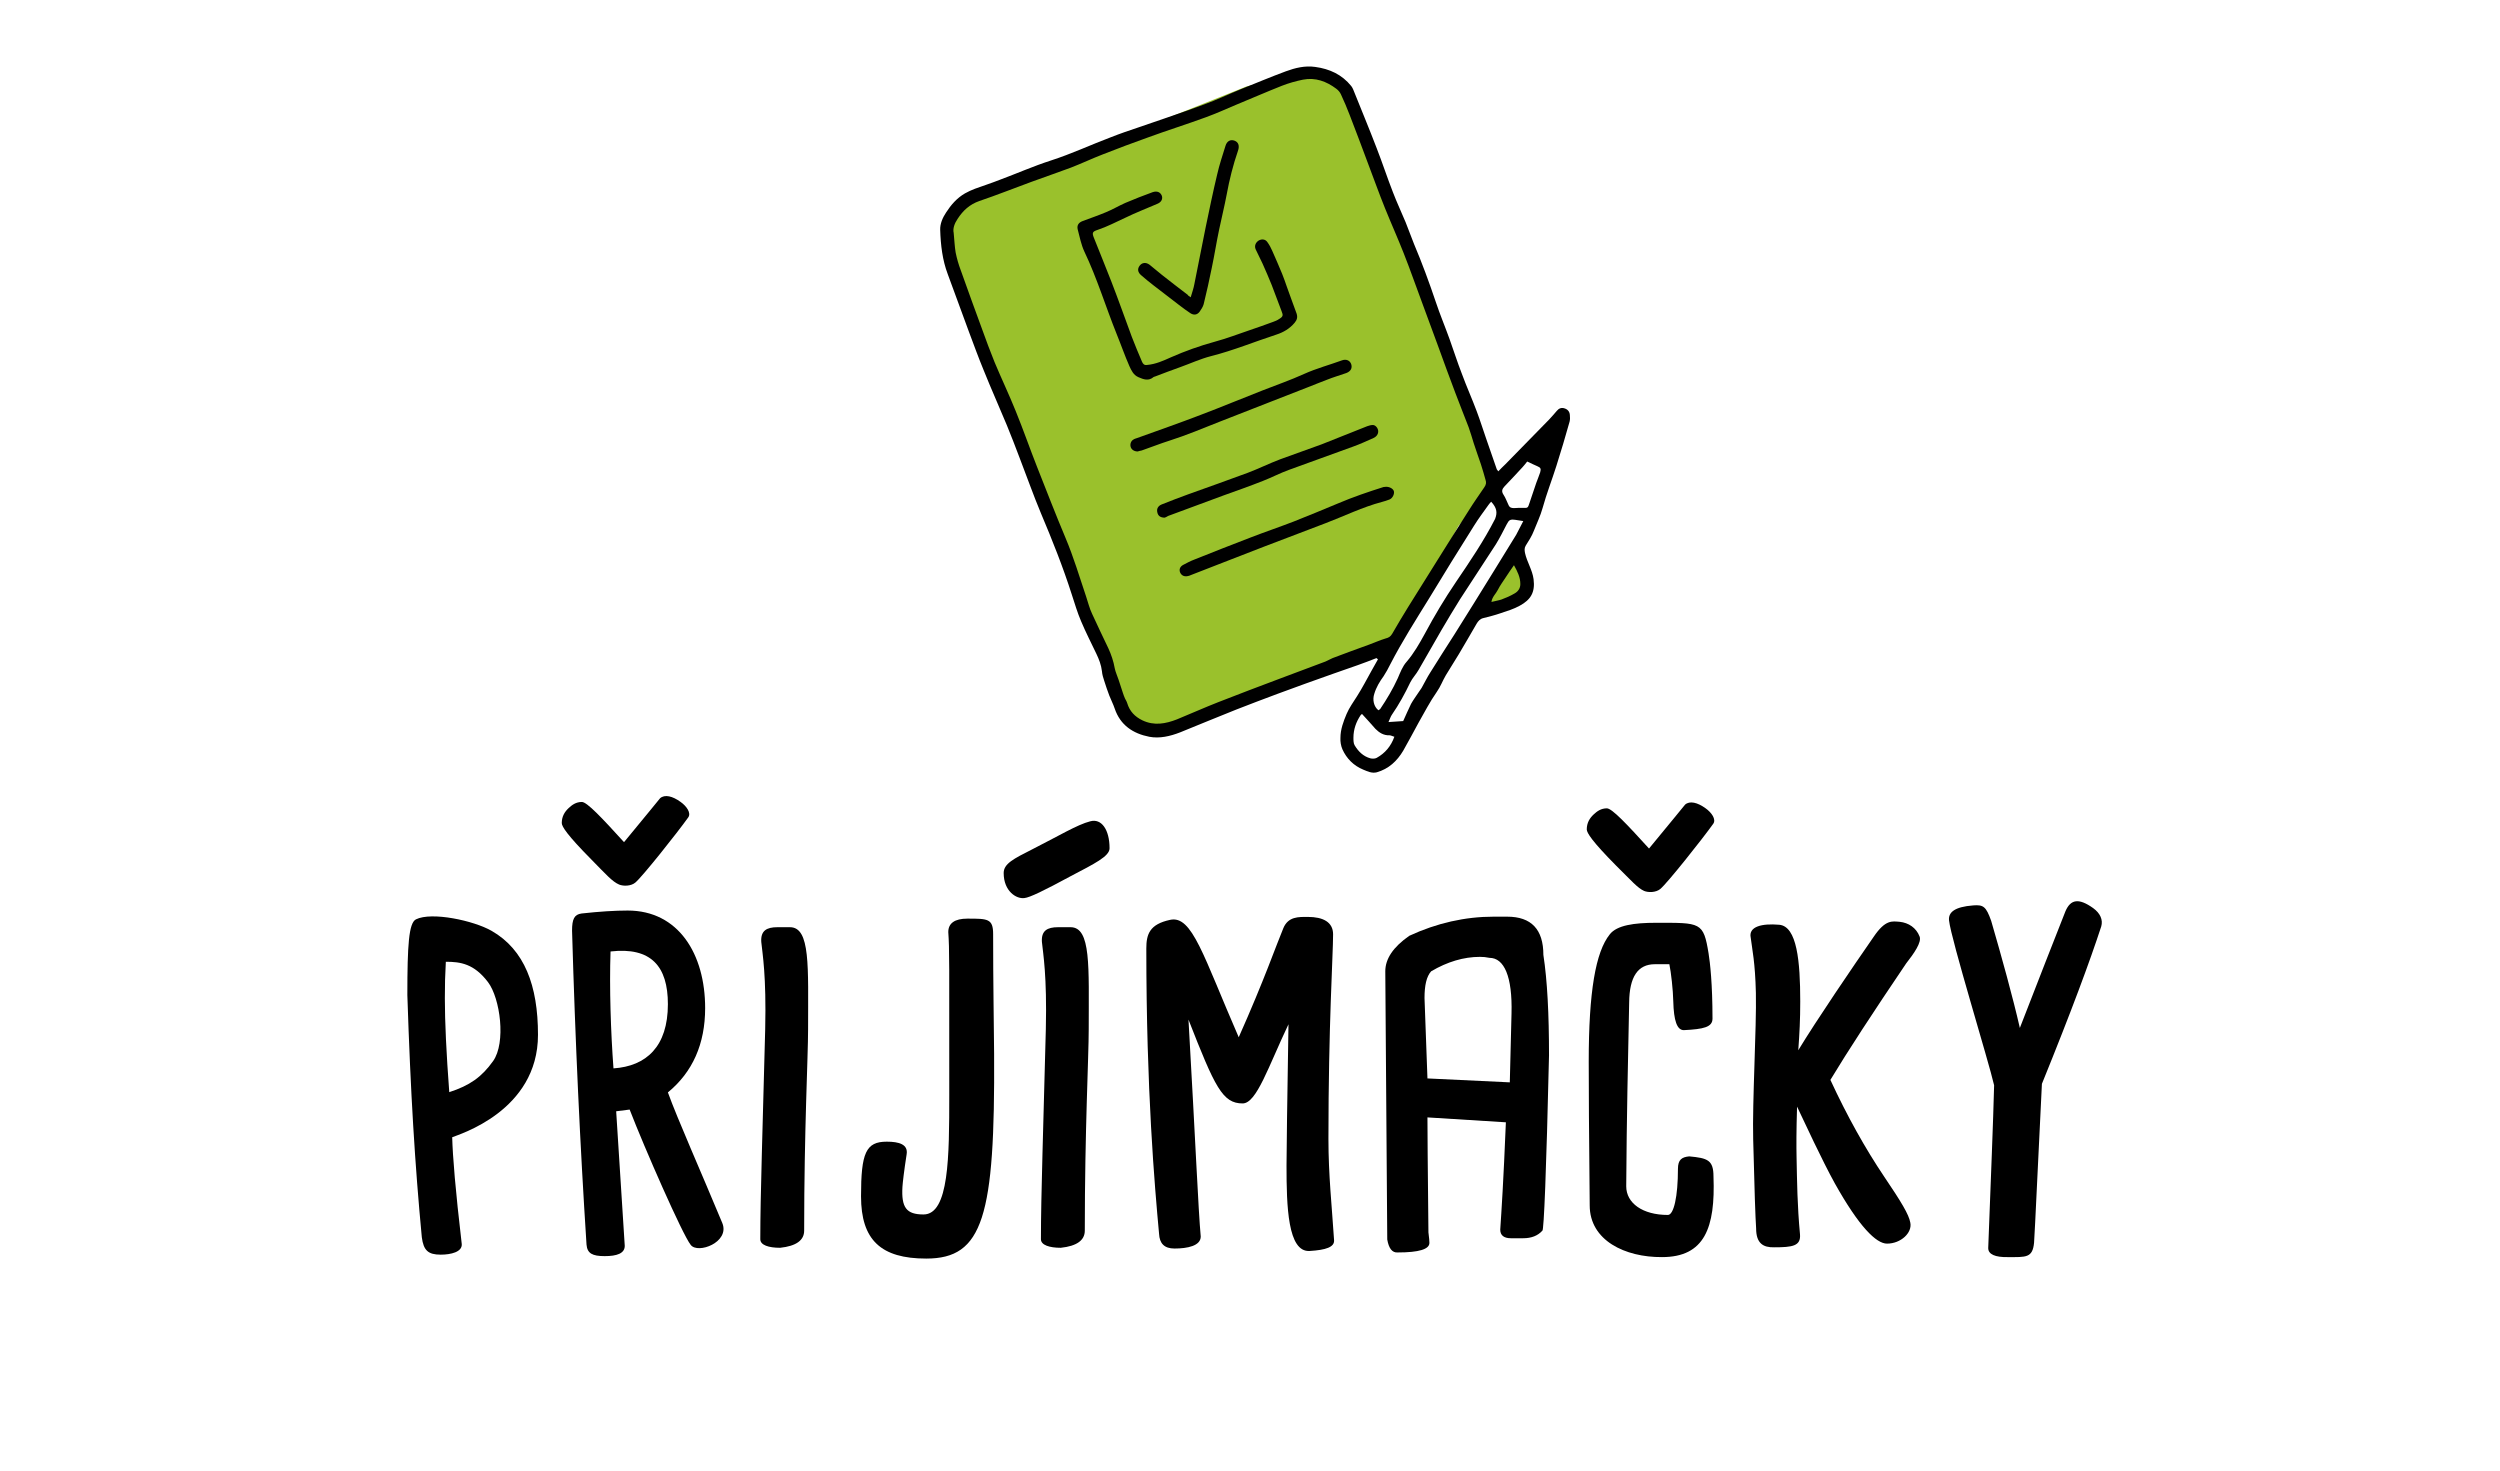
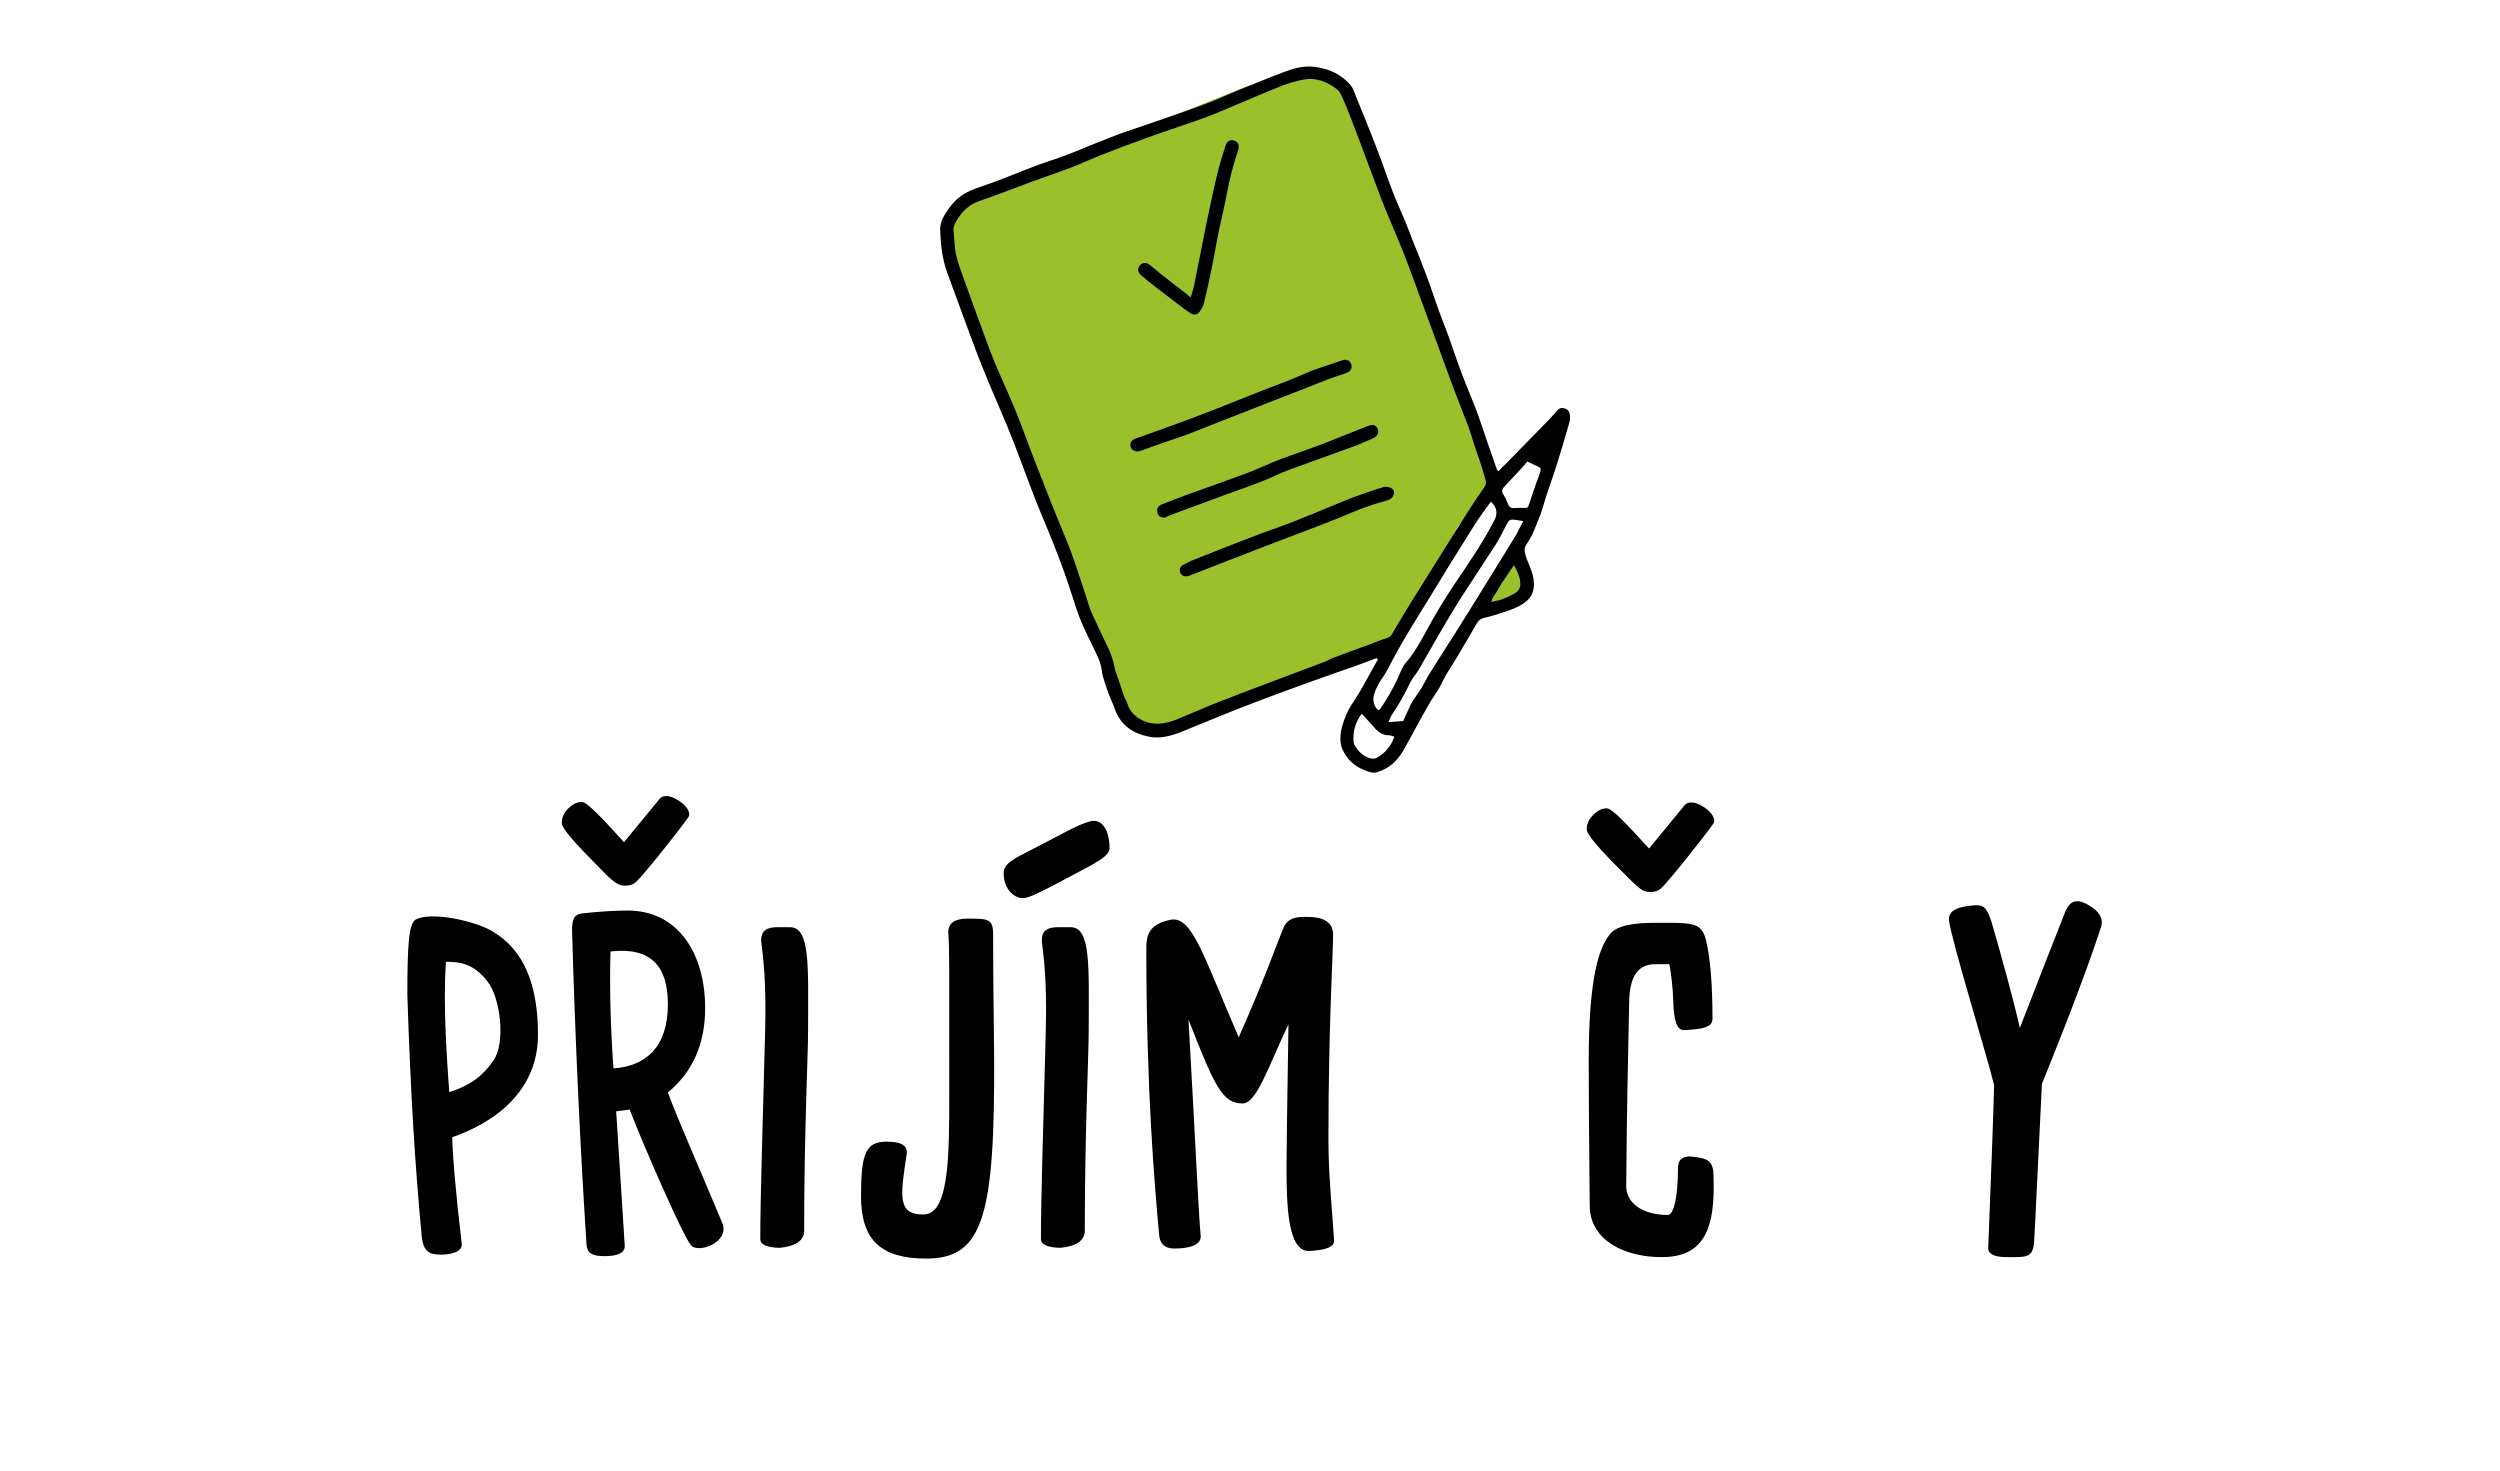
<svg xmlns="http://www.w3.org/2000/svg" version="1.1" id="Vrstva_1" x="0px" y="0px" viewBox="0 0 102 60" style="enable-background:new 0 0 102 60;" xml:space="preserve">
  <style type="text/css">
	.st0{fill:#9AC12C;}
</style>
  <polygon class="st0" points="41.39,7.31 39.23,8.33 38.6,9.28 38.9,10.59 39.99,14.19 43.75,23.26 44.95,26.4 45.48,28.31   46.12,29.46 47.56,29.72 49.22,29.13 56.88,26.29 59.51,21.45 61.05,19.78 59.07,14.51 56.01,6.39 54.62,3.24 53.14,2.93   50.85,3.53 " />
  <polygon class="st0" points="61.82,22.39 60.5,24.85 61.58,24.56 62.39,23.81 " />
  <g>
    <path d="M17.21,50.48c-0.28-2.95-0.46-5.9-0.59-9.88c0-2.06,0.06-2.94,0.35-3.09c0.64-0.32,2.36,0.05,3.09,0.47   c1.34,0.77,1.89,2.23,1.89,4.24c0,3.12-3.25,4.07-3.5,4.18c0.02,0.78,0.13,2.14,0.39,4.36c0.02,0.32-0.44,0.43-0.86,0.43   C17.47,51.19,17.28,51.02,17.21,50.48z M20.12,43.29c0.53-0.75,0.29-2.56-0.21-3.22c-0.57-0.75-1.12-0.83-1.72-0.83   c-0.03,0.54-0.04,0.93-0.04,1.49c0,0.96,0.06,2.23,0.18,3.83C19.16,44.29,19.65,43.95,20.12,43.29z" />
    <path d="M24.12,35.06c-0.98-0.99-1.2-1.34-1.2-1.48c0-0.27,0.12-0.46,0.28-0.61c0.14-0.13,0.3-0.25,0.54-0.25   c0.21,0,0.82,0.65,1.72,1.64c0.97-1.17,1.32-1.61,1.47-1.79c0.19-0.17,0.51-0.09,0.84,0.15c0.24,0.17,0.44,0.45,0.31,0.63   c-0.45,0.63-1.88,2.43-2.16,2.66c-0.18,0.15-0.49,0.15-0.66,0.08C24.98,35.97,24.73,35.68,24.12,35.06z M23.93,50.78   c-0.26-4.02-0.46-8.29-0.59-12.81c0-0.47,0.09-0.66,0.39-0.7c0.73-0.08,1.36-0.12,1.88-0.12c2.07,0,3.16,1.77,3.16,3.98   c0,1.46-0.51,2.61-1.52,3.44c0.39,1.08,1.36,3.26,2.22,5.33c0.32,0.78-1,1.28-1.29,0.89c-0.33-0.41-1.88-3.94-2.49-5.52l-0.55,0.07   l0.35,5.49c0,0.31-0.32,0.42-0.82,0.42S23.96,51.14,23.93,50.78z M27.25,40.97c0-1.54-0.68-2.34-2.34-2.15   c-0.05,1.49,0.01,3.29,0.12,4.77C26.37,43.5,27.25,42.7,27.25,40.97z" />
    <path d="M31.02,50.56c0-1.81,0.1-4.56,0.2-8.57c0.05-2.18-0.11-3.07-0.16-3.56c-0.03-0.46,0.22-0.6,0.66-0.6h0.51   c0.84,0,0.74,1.61,0.74,4.16c0,1.15-0.16,4.09-0.16,8.22c0,0.39-0.32,0.63-0.98,0.7C31.36,50.91,31.02,50.8,31.02,50.56z" />
    <path d="M35.13,48.81c0-1.78,0.2-2.23,1.05-2.23c0.5,0,0.88,0.11,0.81,0.52c-0.1,0.64-0.16,1.15-0.17,1.32   c-0.05,0.85,0.16,1.13,0.86,1.13c1.04,0,1.05-2.35,1.05-4.88c0-5.53,0.01-5.9-0.04-6.64c0-0.36,0.26-0.55,0.78-0.55   c0.83,0,1.05,0,1.05,0.63c0,2.1,0.03,3.5,0.04,4.88c0.04,6.66-0.45,8.36-2.77,8.36C35.95,51.35,35.13,50.6,35.13,48.81z" />
    <path d="M40.95,35.62c0-0.38,0.4-0.58,1.17-0.97c1.03-0.52,1.84-1.01,2.36-1.14c0.46-0.13,0.79,0.34,0.79,1.1   c0,0.33-0.62,0.63-1.59,1.14c-1.09,0.59-1.67,0.87-1.88,0.89C41.47,36.69,40.95,36.36,40.95,35.62z M42.47,50.56   c0-1.81,0.1-4.56,0.2-8.57c0.05-2.18-0.11-3.07-0.16-3.56c-0.03-0.46,0.22-0.6,0.66-0.6h0.51c0.84,0,0.74,1.61,0.74,4.16   c0,1.15-0.16,4.09-0.16,8.22c0,0.39-0.32,0.63-0.98,0.7C42.82,50.91,42.47,50.8,42.47,50.56z" />
    <path d="M52.49,47.55c0-0.67,0.03-2.6,0.08-5.76c-0.82,1.72-1.3,3.23-1.87,3.23c-0.82,0-1.13-0.66-2.21-3.42   c0.29,5.06,0.4,7.76,0.5,8.85c0,0.38-0.54,0.49-1.07,0.49c-0.42,0-0.61-0.21-0.63-0.6c-0.18-1.95-0.52-5.84-0.52-11.64   c0-0.58,0.13-0.99,0.97-1.17c0.9-0.2,1.35,1.46,2.8,4.79c1.04-2.33,1.55-3.81,1.82-4.45c0.2-0.48,0.62-0.46,1-0.46   c0.62,0,1.03,0.21,1.03,0.71c0,0.83-0.19,3.71-0.19,8.35c0,1.47,0.14,2.74,0.23,4.13c0.02,0.28-0.33,0.4-1,0.44   C52.54,51.09,52.49,49.22,52.49,47.55z" />
-     <path d="M56.6,50.57l-0.08-10.94c0-0.51,0.32-0.99,0.98-1.45c1.12-0.52,2.28-0.78,3.44-0.78h0.55c0.99,0,1.48,0.52,1.48,1.56   c0.16,1.04,0.23,2.41,0.23,4.1c-0.11,4.77-0.21,7.15-0.27,7.15c-0.19,0.21-0.45,0.31-0.78,0.31h-0.51c-0.28,0-0.43-0.12-0.43-0.35   c0.05-0.75,0.13-1.94,0.23-4.38l-3.2-0.2c0,0.54,0.01,1.84,0.04,4.69c0.03,0.22,0.04,0.37,0.04,0.43c0,0.26-0.43,0.39-1.29,0.39   C56.8,51.12,56.66,50.93,56.6,50.57z M61.67,41.35c0.04-1.51-0.3-2.27-0.9-2.27c-0.14-0.03-0.26-0.04-0.39-0.04   c-0.66,0-1.33,0.2-1.99,0.59c-0.19,0.21-0.27,0.58-0.27,1.09l0.12,3.28l3.36,0.16L61.67,41.35z" />
    <path d="M65.94,35.32c-0.98-0.99-1.2-1.34-1.2-1.48c0-0.27,0.12-0.46,0.28-0.61c0.14-0.13,0.3-0.25,0.54-0.25   c0.21,0,0.82,0.65,1.72,1.64c0.97-1.17,1.32-1.61,1.47-1.79c0.19-0.17,0.51-0.09,0.84,0.15c0.24,0.17,0.44,0.45,0.31,0.63   c-0.45,0.63-1.88,2.43-2.16,2.66c-0.18,0.15-0.49,0.15-0.66,0.08C66.81,36.23,66.56,35.93,65.94,35.32z M64.86,49.18   c-0.03-2.9-0.04-4.85-0.04-5.86c0-2.86,0.28-4.48,0.86-5.2c0.29-0.37,0.99-0.47,1.88-0.47c1.83,0,1.94-0.04,2.15,1.25   c0.06,0.37,0.16,1.24,0.16,2.66c0,0.35-0.37,0.43-1.17,0.47c-0.28,0-0.41-0.39-0.43-1.17c-0.01-0.47-0.09-1.19-0.16-1.52h-0.59   c-0.7,0-1.04,0.52-1.05,1.56c-0.05,2.5-0.1,4.55-0.12,7.5c0,0.69,0.67,1.17,1.7,1.17c0.24,0,0.41-0.75,0.41-1.88   c0-0.38,0.16-0.48,0.46-0.51c0.75,0.07,0.99,0.15,0.99,0.82c0.08,2.09-0.36,3.29-2.1,3.29C66.3,51.3,64.86,50.61,64.86,49.18z" />
-     <path d="M71.65,50.12c-0.03-0.43-0.07-1.6-0.12-3.63c-0.04-1.54,0.14-4.56,0.11-5.98c-0.03-1.26-0.15-1.76-0.21-2.25   c-0.1-0.46,0.46-0.59,1.16-0.53c0.73,0.06,0.86,1.5,0.86,3.13c0,0.75-0.03,1.3-0.08,1.99c0.74-1.22,2.25-3.44,3.07-4.62   c0.49-0.73,0.77-0.64,1.07-0.62c0.36,0.04,0.67,0.24,0.81,0.6c0.09,0.23-0.22,0.68-0.55,1.1c-1.36,2.01-2.39,3.59-3.09,4.75   c0.69,1.49,1.43,2.81,2.19,3.94c0.71,1.05,1.01,1.55,1.07,1.88c0.09,0.41-0.38,0.86-0.95,0.86c-0.44,0-1.14-0.69-2.13-2.46   c-0.51-0.92-1.25-2.52-1.54-3.13c-0.03,1.01-0.03,1.59-0.02,2.07c0.02,0.99,0.03,1.97,0.14,3.14c0.04,0.48-0.31,0.53-1.06,0.53   C71.94,50.9,71.65,50.73,71.65,50.12z" />
    <path d="M81.12,50.91c0.11-2.91,0.2-5.06,0.24-6.63c-0.21-0.94-1.76-5.96-1.84-6.73c-0.03-0.32,0.21-0.55,0.99-0.61   c0.41-0.03,0.52,0.04,0.73,0.63c0.42,1.44,0.89,3.14,1.17,4.37c0.4-1.04,1.82-4.67,1.86-4.76c0.21-0.49,0.54-0.55,1.13-0.13   c0.29,0.21,0.41,0.48,0.33,0.75c-0.46,1.41-1.21,3.44-2.42,6.42c-0.12,2.36-0.29,6.11-0.32,6.48c-0.06,0.63-0.33,0.59-1.07,0.59   C81.41,51.3,81.11,51.18,81.12,50.91z" />
  </g>
  <g>
    <path d="M56.16,26.85c-0.26,0.1-0.51,0.2-0.77,0.29c-0.33,0.12-0.67,0.23-1,0.35c-0.76,0.27-1.52,0.54-2.27,0.82   c-0.56,0.21-1.12,0.42-1.68,0.64c-0.76,0.3-1.52,0.62-2.29,0.93c-0.41,0.16-0.84,0.26-1.26,0.18c-0.66-0.13-1.18-0.47-1.41-1.15   c-0.06-0.18-0.15-0.35-0.22-0.53c-0.08-0.2-0.14-0.4-0.21-0.61c-0.04-0.12-0.08-0.25-0.09-0.38c-0.03-0.26-0.12-0.49-0.23-0.72   c-0.21-0.44-0.43-0.87-0.62-1.32c-0.15-0.35-0.26-0.72-0.38-1.09c-0.36-1.13-0.8-2.23-1.26-3.32c-0.31-0.74-0.58-1.51-0.87-2.26   c-0.17-0.45-0.34-0.89-0.52-1.33c-0.31-0.75-0.64-1.48-0.94-2.23c-0.22-0.53-0.41-1.06-0.61-1.59c-0.29-0.78-0.57-1.56-0.86-2.34   c-0.22-0.58-0.29-1.19-0.31-1.81c-0.01-0.25,0.1-0.5,0.24-0.71c0.2-0.31,0.44-0.59,0.77-0.78c0.13-0.07,0.27-0.14,0.41-0.19   c0.33-0.12,0.67-0.23,1-0.36c0.7-0.26,1.38-0.56,2.09-0.79c0.84-0.27,1.63-0.64,2.45-0.95c0.38-0.15,0.76-0.28,1.15-0.41   c0.89-0.31,1.78-0.6,2.66-0.93c0.5-0.18,0.98-0.41,1.47-0.61c0.62-0.25,1.24-0.51,1.86-0.74c0.38-0.14,0.78-0.24,1.2-0.18   c0.59,0.08,1.09,0.31,1.47,0.78c0.03,0.04,0.06,0.09,0.08,0.14c0.32,0.8,0.65,1.59,0.96,2.4c0.23,0.59,0.43,1.2,0.66,1.79   c0.16,0.42,0.35,0.82,0.52,1.23c0.12,0.29,0.22,0.59,0.34,0.88c0.33,0.78,0.62,1.57,0.89,2.37c0.17,0.51,0.38,1.01,0.56,1.51   c0.17,0.47,0.32,0.95,0.5,1.41c0.19,0.52,0.42,1.03,0.61,1.54c0.14,0.37,0.26,0.76,0.39,1.13c0.14,0.41,0.29,0.83,0.43,1.24   c0.01,0.02,0.03,0.03,0.06,0.08c0.1-0.1,0.19-0.2,0.29-0.29c0.6-0.61,1.19-1.22,1.79-1.83c0.11-0.11,0.2-0.23,0.31-0.35   c0.08-0.1,0.19-0.14,0.31-0.1c0.13,0.04,0.21,0.13,0.22,0.27c0.01,0.09,0.01,0.19-0.01,0.27c-0.17,0.61-0.35,1.21-0.54,1.81   c-0.18,0.57-0.4,1.13-0.56,1.71c-0.09,0.33-0.24,0.63-0.36,0.94c-0.08,0.21-0.21,0.41-0.33,0.6c-0.06,0.1-0.05,0.19-0.03,0.3   c0.08,0.37,0.3,0.69,0.35,1.07c0.07,0.54-0.12,0.84-0.56,1.08c-0.25,0.14-0.52,0.22-0.79,0.31c-0.23,0.08-0.47,0.14-0.71,0.2   c-0.12,0.03-0.2,0.12-0.26,0.22c-0.25,0.42-0.48,0.84-0.73,1.25c-0.17,0.29-0.36,0.57-0.53,0.86c-0.13,0.22-0.22,0.47-0.37,0.68   c-0.28,0.4-0.5,0.83-0.74,1.25c-0.21,0.38-0.41,0.77-0.63,1.15c-0.25,0.42-0.59,0.74-1.08,0.88c-0.2,0.05-0.38-0.04-0.55-0.11   c-0.39-0.16-0.68-0.45-0.85-0.83c-0.06-0.14-0.09-0.31-0.08-0.47c0-0.34,0.12-0.66,0.25-0.97c0.11-0.26,0.28-0.49,0.43-0.73   c0.21-0.33,0.39-0.68,0.58-1.02c0.09-0.16,0.18-0.32,0.27-0.48C56.19,26.88,56.17,26.86,56.16,26.85z M38.91,9.5   c0.03,0.31,0.04,0.56,0.08,0.8c0.05,0.25,0.12,0.49,0.21,0.73c0.29,0.81,0.58,1.62,0.88,2.43c0.16,0.44,0.32,0.88,0.5,1.32   c0.28,0.67,0.59,1.32,0.86,1.99c0.31,0.76,0.58,1.54,0.88,2.3c0.38,0.96,0.75,1.92,1.15,2.87c0.33,0.78,0.57,1.59,0.84,2.39   c0.08,0.24,0.14,0.49,0.25,0.72c0.21,0.47,0.44,0.93,0.66,1.4c0.12,0.26,0.21,0.53,0.26,0.81c0.03,0.16,0.11,0.32,0.16,0.48   c0.06,0.17,0.11,0.35,0.17,0.52c0.03,0.08,0.05,0.16,0.09,0.24c0.03,0.06,0.07,0.12,0.09,0.19c0.1,0.33,0.31,0.55,0.62,0.7   c0.48,0.23,0.95,0.14,1.41-0.04c0.56-0.23,1.12-0.48,1.68-0.7c0.84-0.33,1.69-0.65,2.54-0.97c0.61-0.23,1.22-0.46,1.84-0.69   c0.1-0.04,0.19-0.1,0.29-0.14c0.5-0.19,0.99-0.37,1.49-0.55c0.22-0.08,0.44-0.18,0.67-0.25c0.12-0.03,0.2-0.07,0.27-0.19   c0.21-0.37,0.43-0.73,0.65-1.09c0.38-0.61,0.77-1.23,1.15-1.84c0.44-0.7,0.88-1.41,1.33-2.11c0.2-0.32,0.42-0.63,0.63-0.94   c0.07-0.1,0.09-0.19,0.05-0.3c-0.06-0.21-0.12-0.43-0.19-0.64c-0.09-0.28-0.2-0.56-0.29-0.85c-0.07-0.22-0.13-0.44-0.21-0.66   c-0.18-0.47-0.37-0.94-0.55-1.42c-0.24-0.63-0.47-1.27-0.7-1.9c-0.21-0.57-0.42-1.14-0.63-1.71c-0.26-0.69-0.5-1.39-0.77-2.07   c-0.24-0.61-0.51-1.21-0.76-1.83c-0.24-0.59-0.45-1.19-0.68-1.79c-0.25-0.67-0.5-1.34-0.76-2.01c-0.11-0.29-0.23-0.57-0.36-0.85   c-0.04-0.09-0.11-0.17-0.19-0.23c-0.4-0.3-0.85-0.47-1.36-0.37c-0.29,0.06-0.58,0.14-0.86,0.25c-0.63,0.25-1.25,0.52-1.88,0.78   c-0.4,0.17-0.8,0.35-1.21,0.5c-0.79,0.29-1.59,0.54-2.38,0.83c-0.62,0.22-1.23,0.45-1.84,0.69c-0.44,0.17-0.86,0.37-1.3,0.54   c-0.53,0.2-1.07,0.38-1.61,0.58c-0.71,0.26-1.41,0.54-2.12,0.78c-0.4,0.14-0.67,0.39-0.89,0.73C38.94,9.12,38.87,9.33,38.91,9.5z    M60.84,20.47c-0.05,0.05-0.08,0.09-0.11,0.13c-0.2,0.28-0.41,0.56-0.59,0.85c-0.62,0.98-1.23,1.97-1.83,2.96   c-0.55,0.89-1.11,1.77-1.59,2.7c-0.08,0.16-0.17,0.33-0.27,0.48c-0.16,0.22-0.3,0.45-0.38,0.72c-0.08,0.24-0.02,0.52,0.17,0.67   c0.02-0.02,0.05-0.03,0.07-0.05c0.27-0.4,0.52-0.82,0.72-1.26c0.1-0.23,0.19-0.48,0.36-0.67c0.3-0.35,0.52-0.74,0.74-1.14   c0.39-0.73,0.81-1.43,1.27-2.11c0.57-0.84,1.14-1.68,1.6-2.58C61.1,20.91,61.07,20.72,60.84,20.47z M62.15,21.26   c-0.14-0.02-0.23-0.04-0.32-0.05c-0.22-0.03-0.26,0-0.36,0.19c-0.14,0.27-0.28,0.55-0.44,0.81c-0.48,0.75-0.98,1.49-1.46,2.24   c-0.26,0.41-0.51,0.84-0.76,1.26c-0.31,0.54-0.62,1.08-0.93,1.62c-0.1,0.18-0.25,0.33-0.34,0.51c-0.22,0.46-0.46,0.9-0.75,1.32   c-0.05,0.07-0.08,0.17-0.14,0.3c0.25-0.02,0.44-0.03,0.6-0.04c0.12-0.26,0.21-0.48,0.32-0.7c0.09-0.16,0.2-0.31,0.3-0.46   c0.04-0.06,0.09-0.13,0.13-0.19c0.12-0.21,0.23-0.44,0.36-0.64c0.32-0.52,0.66-1.04,0.99-1.56c0.53-0.85,1.06-1.69,1.58-2.54   c0.31-0.5,0.62-1.01,0.93-1.51C61.95,21.65,62.04,21.47,62.15,21.26z M62.31,18.83c-0.06,0.07-0.12,0.16-0.19,0.23   c-0.24,0.26-0.49,0.53-0.74,0.79c-0.09,0.1-0.13,0.19-0.04,0.33c0.09,0.13,0.14,0.29,0.21,0.43c0.05,0.11,0.13,0.12,0.23,0.12   c0.12-0.01,0.24-0.01,0.37-0.01c0.18,0.01,0.19,0,0.25-0.19c0.09-0.28,0.19-0.55,0.28-0.83c0.05-0.14,0.11-0.28,0.16-0.43   c0.04-0.15,0.02-0.19-0.12-0.25C62.6,18.97,62.48,18.91,62.31,18.83z M55.57,29.13c-0.01,0.01-0.03,0.02-0.05,0.04   c-0.19,0.28-0.3,0.59-0.3,0.93c0,0.1,0,0.23,0.05,0.31c0.15,0.25,0.35,0.45,0.64,0.53c0.08,0.02,0.19,0.02,0.26-0.02   c0.34-0.19,0.58-0.47,0.72-0.86c-0.08-0.02-0.14-0.06-0.2-0.06c-0.24,0.01-0.42-0.11-0.57-0.26   C55.94,29.54,55.77,29.34,55.57,29.13z M61.77,23.06c-0.13,0.19-0.24,0.34-0.34,0.5c-0.11,0.17-0.23,0.33-0.32,0.51   c-0.08,0.16-0.23,0.28-0.26,0.49c0.15-0.04,0.29-0.06,0.41-0.1c0.19-0.07,0.37-0.15,0.54-0.25c0.14-0.08,0.23-0.21,0.23-0.38   C62.03,23.56,61.92,23.33,61.77,23.06z" />
-     <path d="M46.8,14.89c0.35-0.03,0.66-0.17,0.97-0.31c0.59-0.26,1.18-0.47,1.8-0.64c0.48-0.13,0.95-0.31,1.42-0.47   c0.32-0.11,0.64-0.22,0.96-0.34c0.08-0.03,0.16-0.06,0.23-0.11c0.17-0.1,0.18-0.15,0.11-0.32c-0.14-0.35-0.26-0.71-0.4-1.06   c-0.12-0.3-0.25-0.6-0.38-0.89c-0.09-0.2-0.19-0.38-0.28-0.58c-0.06-0.14,0-0.28,0.13-0.36c0.13-0.07,0.27-0.05,0.35,0.07   c0.08,0.11,0.15,0.24,0.2,0.36c0.14,0.31,0.27,0.62,0.4,0.93c0.07,0.17,0.13,0.35,0.19,0.52c0.13,0.37,0.27,0.74,0.4,1.1   c0.05,0.15,0.02,0.26-0.08,0.38c-0.2,0.24-0.46,0.39-0.74,0.48c-0.89,0.29-1.76,0.65-2.67,0.88c-0.43,0.11-0.84,0.3-1.26,0.45   c-0.34,0.12-0.68,0.25-1.02,0.38c-0.02,0.01-0.05,0.01-0.06,0.02c-0.21,0.18-0.41,0.1-0.62,0.01c-0.21-0.09-0.29-0.28-0.37-0.45   c-0.19-0.43-0.34-0.87-0.52-1.31c-0.45-1.12-0.8-2.28-1.32-3.37c-0.13-0.28-0.19-0.6-0.27-0.9c-0.04-0.17,0.04-0.28,0.2-0.34   c0.32-0.12,0.64-0.23,0.95-0.36c0.27-0.11,0.52-0.26,0.79-0.38c0.37-0.16,0.74-0.3,1.12-0.44c0.18-0.06,0.31,0,0.37,0.14   c0.05,0.13-0.01,0.27-0.19,0.34c-0.44,0.19-0.88,0.36-1.31,0.57c-0.37,0.17-0.73,0.36-1.12,0.49c-0.21,0.07-0.23,0.12-0.15,0.32   c0.23,0.59,0.48,1.18,0.71,1.78c0.29,0.75,0.56,1.51,0.84,2.27c0.13,0.34,0.27,0.67,0.41,1C46.63,14.85,46.69,14.91,46.8,14.89z" />
    <path d="M48.58,12.13c0.06-0.2,0.12-0.37,0.15-0.54c0.16-0.77,0.3-1.54,0.46-2.31c0.15-0.72,0.3-1.45,0.47-2.16   c0.09-0.4,0.22-0.78,0.34-1.17c0.06-0.2,0.21-0.27,0.37-0.21c0.16,0.06,0.21,0.21,0.14,0.41c-0.2,0.58-0.35,1.18-0.46,1.78   c-0.09,0.48-0.21,0.96-0.31,1.44c-0.11,0.52-0.19,1.04-0.3,1.56c-0.1,0.5-0.21,0.99-0.33,1.48c-0.03,0.11-0.1,0.21-0.16,0.3   c-0.1,0.14-0.24,0.16-0.38,0.07c-0.16-0.11-0.32-0.22-0.47-0.34c-0.35-0.27-0.69-0.53-1.04-0.8c-0.17-0.13-0.34-0.27-0.5-0.41   c-0.14-0.12-0.16-0.25-0.07-0.38c0.1-0.14,0.26-0.16,0.41-0.05c0.17,0.13,0.33,0.28,0.5,0.41c0.35,0.28,0.71,0.55,1.06,0.82   C48.47,12.06,48.51,12.08,48.58,12.13z" />
    <path d="M47.52,21.12c-0.17,0-0.27-0.07-0.3-0.21c-0.04-0.15,0.03-0.27,0.18-0.33c0.36-0.14,0.73-0.29,1.1-0.42   c0.8-0.29,1.61-0.57,2.41-0.87c0.45-0.17,0.87-0.38,1.32-0.55c0.56-0.21,1.13-0.4,1.69-0.61c0.62-0.24,1.24-0.5,1.86-0.74   c0.08-0.03,0.16-0.05,0.24-0.05c0.11,0.01,0.2,0.13,0.21,0.24c0.01,0.12-0.06,0.23-0.19,0.29c-0.27,0.12-0.55,0.25-0.83,0.35   c-0.87,0.32-1.75,0.63-2.62,0.95c-0.36,0.13-0.7,0.31-1.06,0.45c-0.53,0.21-1.07,0.4-1.6,0.59c-0.76,0.28-1.51,0.56-2.27,0.84   C47.6,21.09,47.55,21.11,47.52,21.12z" />
    <path d="M46.42,18.42c-0.15,0-0.26-0.08-0.29-0.19c-0.03-0.11,0.01-0.24,0.12-0.3c0.04-0.03,0.1-0.04,0.15-0.06   c0.86-0.31,1.72-0.61,2.58-0.94c0.85-0.32,1.68-0.67,2.53-1c0.56-0.22,1.14-0.42,1.69-0.67c0.51-0.23,1.04-0.37,1.56-0.56   c0.17-0.06,0.32,0.01,0.37,0.16c0.05,0.16-0.02,0.29-0.2,0.36c-0.26,0.09-0.53,0.17-0.78,0.27c-0.27,0.1-0.53,0.21-0.79,0.31   c-0.49,0.19-0.97,0.38-1.46,0.57c-0.72,0.28-1.43,0.56-2.15,0.84c-0.68,0.27-1.35,0.55-2.04,0.77c-0.38,0.12-0.75,0.27-1.13,0.4   C46.51,18.39,46.45,18.41,46.42,18.42z" />
    <path d="M56.55,19.86c0.15,0,0.29,0.08,0.32,0.18c0.03,0.11-0.05,0.29-0.18,0.34c-0.1,0.04-0.2,0.07-0.31,0.1   c-0.79,0.21-1.52,0.57-2.28,0.86c-0.84,0.32-1.68,0.64-2.52,0.96c-0.57,0.22-1.13,0.44-1.7,0.66c-0.44,0.17-0.87,0.34-1.31,0.51   c-0.03,0.01-0.06,0.03-0.09,0.03c-0.15,0.04-0.27-0.01-0.33-0.14c-0.05-0.12-0.01-0.24,0.12-0.31c0.15-0.08,0.3-0.16,0.46-0.22   c0.77-0.31,1.54-0.61,2.32-0.91c0.57-0.22,1.16-0.42,1.73-0.64c0.61-0.24,1.21-0.49,1.81-0.74c0.61-0.26,1.23-0.47,1.86-0.67   C56.5,19.87,56.54,19.86,56.55,19.86z" />
  </g>
  <path d="M41.83,6.92" />
</svg>